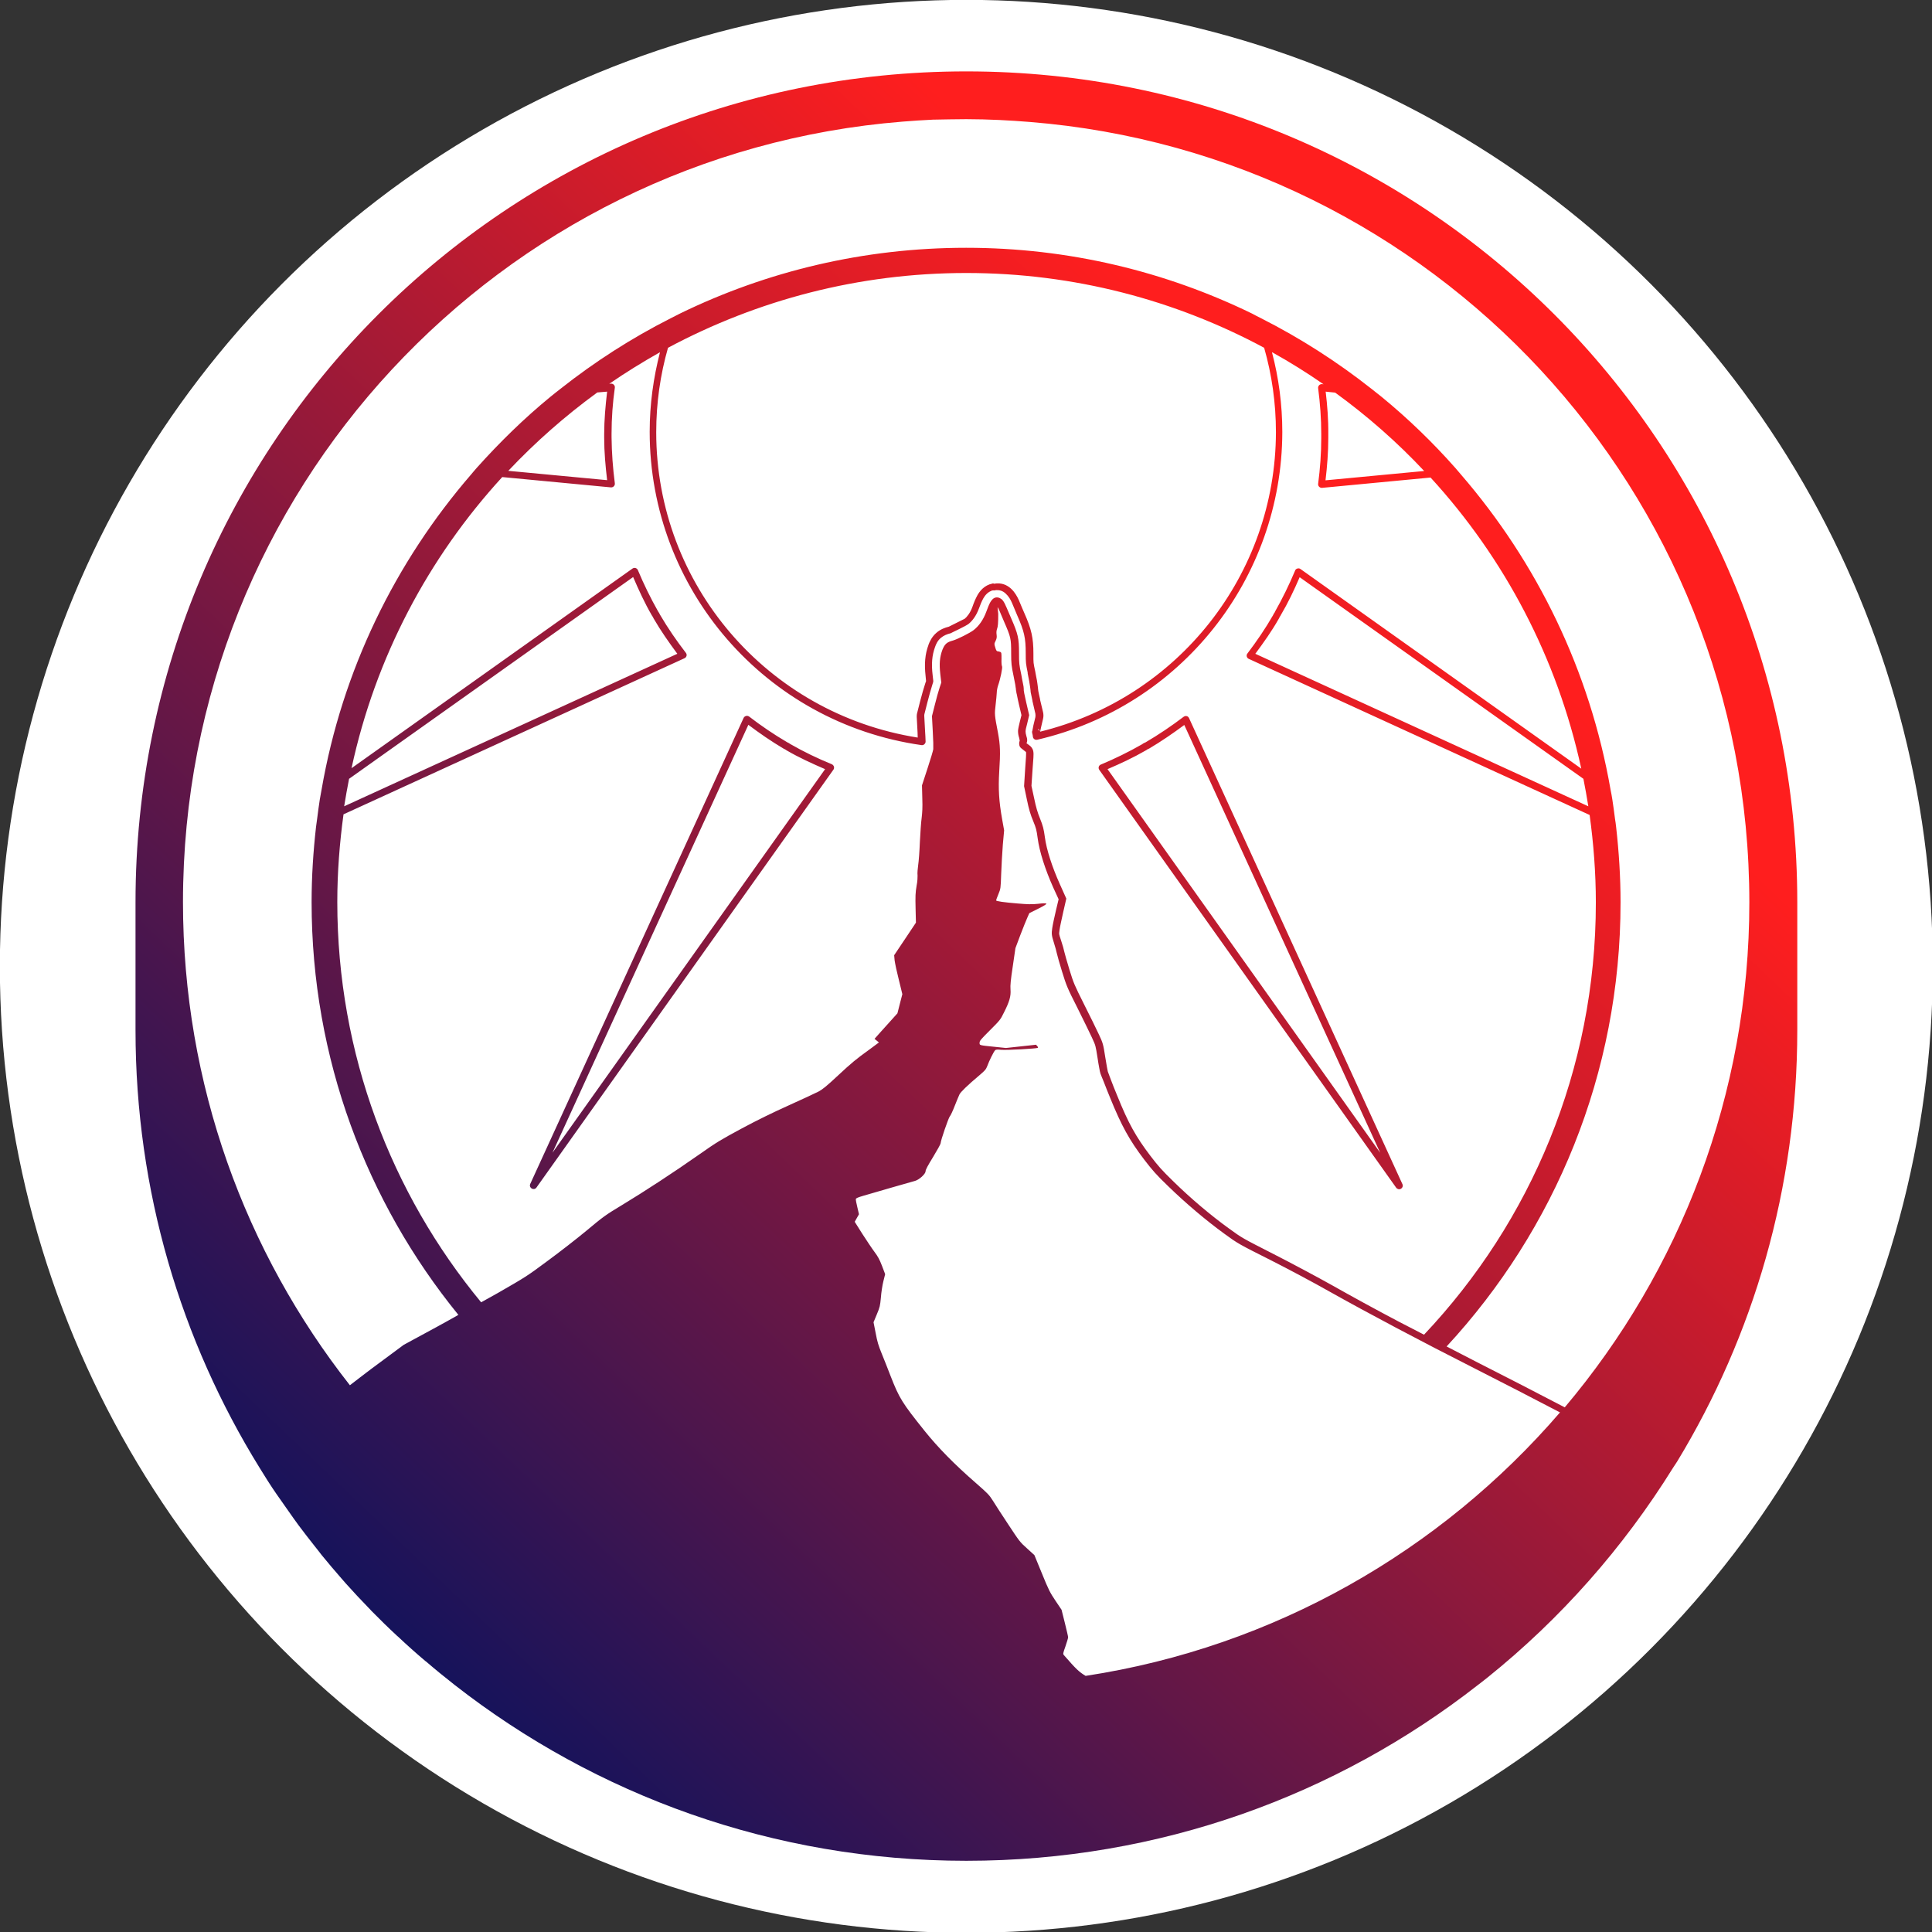
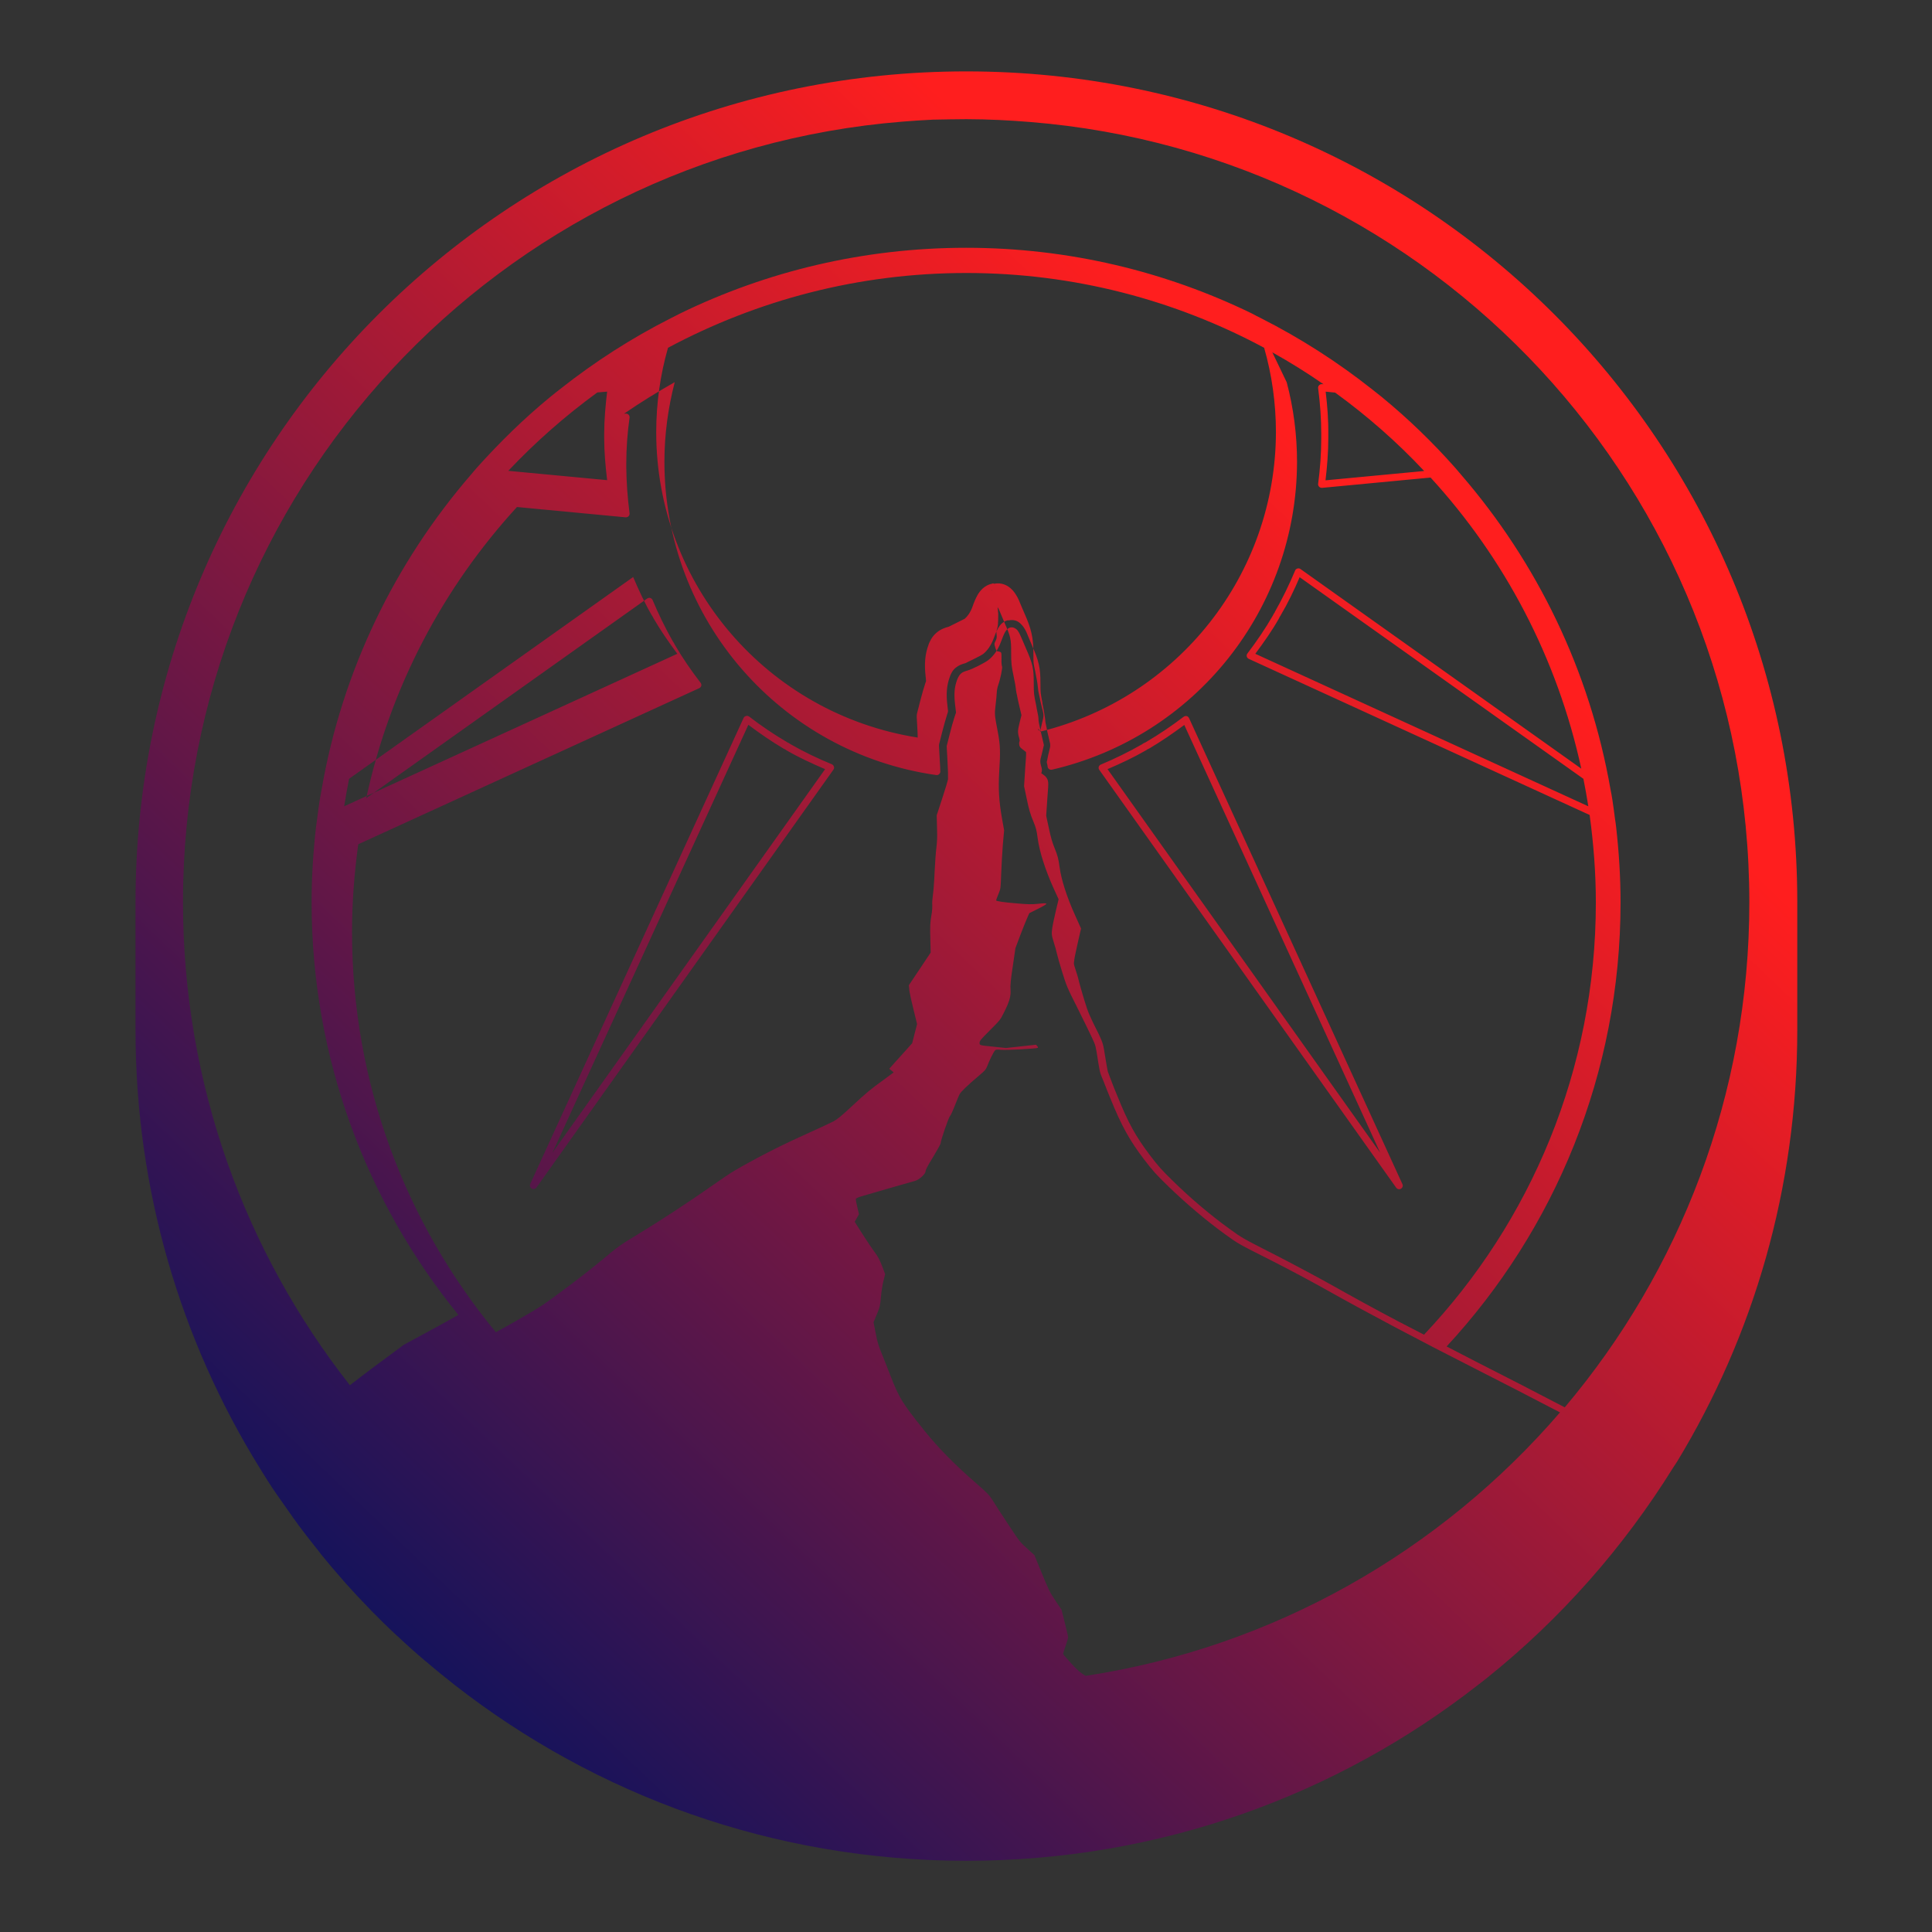
<svg xmlns="http://www.w3.org/2000/svg" xmlns:ns1="http://sodipodi.sourceforge.net/DTD/sodipodi-0.dtd" xmlns:ns2="http://www.inkscape.org/namespaces/inkscape" version="1.1" id="svg1" x="0px" y="0px" width="1000px" height="1000px" viewBox="0 0 1000 1000" style="enable-background:new 0 0 1000 1000;" xml:space="preserve">
  <rect x="0" y="0" width="1000" height="1000" fill="#333333" stroke="none" />
  <style type="text/css">
	.st0{fill:#FFFFFF;}
	.st1{fill:url(#path331_1_);}
</style>
  <g>
    <g id="g3">
      <g id="g2" transform="matrix(0.847,0,0,0.847,128.607,100)">
        <ns1:namedview bordercolor="#000000" borderopacity="0.25" id="namedview1" ns2:current-layer="layer1" ns2:cx="585.02038" ns2:cy="552.9796" ns2:deskcolor="#ffffff" ns2:document-units="mm" ns2:lockguides="true" ns2:pagecheckerboard="0" ns2:pageopacity="0.0" ns2:showpageshadow="2" ns2:window-height="2066" ns2:window-maximized="1" ns2:window-width="3840" ns2:window-x="-11" ns2:window-y="-11" ns2:zoom="0.90509668" pagecolor="#ffffff" showgrid="false" showguides="false">
          <ns2:page bleed="0" height="1000" id="page2" margin="0" width="1000" x="0" y="0" />
        </ns1:namedview>
        <g id="layer1" transform="translate(-18083.024,3419.162)" ns2:groupmode="layer" ns2:label="Layer 1">
          <g id="g4">
-             <circle id="path3" class="st0" cx="18521.7" cy="-2946.7" r="590.6" />
            <linearGradient id="path331_1_" gradientUnits="userSpaceOnUse" x1="39731.484" y1="1011.578" x2="39900.816" y2="1189.313" gradientTransform="matrix(3.704 0 0 -3.704 -129011 1188.337)">
              <stop offset="0" style="stop-color:#16135B" />
              <stop offset="1" style="stop-color:#FF1E1E" />
            </linearGradient>
-             <path id="path331" class="st1" d="M18521.7-3493.6c-281.1,0-507.7,226.6-507.7,507.7v78.2c0,98.2,27.8,189.8,75.8,267.4       c3.3,5.4,6.7,10.8,10.3,16c2.4,3.5,4.9,7,7.3,10.4c2.1,2.9,4,5.8,6.2,8.7c3.2,4.3,6.5,8.5,9.8,12.7c1.5,1.8,2.9,3.7,4.3,5.5       c3.9,4.8,8,9.6,12.1,14.3c0.9,1,1.8,2.1,2.7,3.1l0,0c4.6,5.1,9.3,10.2,14.1,15.1c0.5,0.5,1,1,1.4,1.5       c5.1,5.2,10.3,10.3,15.7,15.3c0.2,0.2,0.4,0.4,0.6,0.5c5.5,5.2,11.1,10.2,16.9,15.1c0,0,0.1,0.1,0.2,0.1       c5.8,5,11.7,9.8,17.7,14.5v0c86.1,67.2,194.5,107.4,312.6,107.4s226.5-40.1,312.6-107.4c0.6-0.4,1.1-0.9,1.7-1.3       c1.4-1.1,2.8-2.2,4.2-3.3l0,0c44.7-35.9,83-79.3,113.4-128.2l0,0c0.8-1.3,1.7-2.5,2.5-3.8l0,0c46.6-76.8,73.4-167,73.4-263.7       v-78.2C19029.4-3266.9,18802.8-3493.6,18521.7-3493.6L18521.7-3493.6z M18521.7-3464.4c6.8,0,13.5,0.2,20.2,0.5       c6.2,0.3,12.4,0.7,18.5,1.2c246.3,19.7,439.8,225.5,439.8,476.9c0,117.6-42.5,225.3-112.8,308.6c-14.1-7.4-38.2-19.8-53.8-27.7       c-6.2-3.2-12.2-6.3-18.4-9.5c66-71.3,106.3-166.6,106.3-271.4c0-15.6-1-30.9-2.7-46c-0.2-1.7-0.4-3.4-0.7-5.1v0       c-0.5-3.9-1-7.8-1.6-11.6l0,0c-0.3-2.1-0.7-4.1-1.1-6.1v0c-12.7-72.9-45-138.9-91.4-192.6v0c-1.2-1.4-2.3-2.7-3.5-4.1l0,0       c-13.8-15.6-28.8-30.1-44.9-43.3v0c-2.1-1.7-4.2-3.3-6.3-5v0c-20.9-16.5-43.5-31-67.4-43.1c-1.9-0.9-3.7-1.9-5.6-2.9       c-52.8-25.7-112.1-40.2-174.7-40.2c-62.6,0-121.9,14.4-174.7,40.1v0c-2,1-4,2-5.9,3c-23.9,12.1-46.3,26.5-67.2,43l0,0       c-2.1,1.7-4.3,3.3-6.3,5c-16.1,13.2-31,27.8-44.9,43.3v0c-1.2,1.3-2.3,2.7-3.5,4.1v0c-46.4,53.7-78.8,119.7-91.4,192.6v0       c-0.3,2-0.8,4.1-1.1,6.1l0,0c-0.6,3.8-1.1,7.7-1.6,11.6l0,0c-0.2,1.7-0.5,3.4-0.7,5.1l0,0c-1.7,15.1-2.7,30.4-2.7,46       c0,95.6,33.7,183.4,89.7,252.2c-4.8,2.7-9.4,5.3-13.3,7.4l-20.1,10.9l-20.1,14.9c-4.6,3.4-8.4,6.5-12.8,9.8       c-63.9-81.3-102-183.8-102-295.3c0-251.4,193.6-457.2,439.8-476.9l0,0c6.2-0.5,12.3-0.9,18.5-1.2       C18508.2-3464.2,18514.9-3464.4,18521.7-3464.4L18521.7-3464.4z M18521.7-3370.4c65.8,0,127.8,16.6,182,45.7       c4.7,16.4,7.2,33.7,7.2,51.6c-0.2,87-59.8,162.3-144.1,183c0.1-0.6,0.3-1.6,0.6-2.8l1.2-5.1c0,0,0,0,0,0c0.3-1.3,0.3-2.7,0-4       c0,0,0,0,0,0l-1.8-7.5v0.1c0-0.1,0-0.3,0-0.4c-0.4-2-0.9-3.8-1.1-5.1c0-0.2-0.2-1.3-0.3-2.6c-0.2-1.3-0.3-2.7-0.5-3.6       c0,0,0,0,0-0.1c-0.3-1.3-0.6-3.2-1-5.2v0c0,0,0-0.1,0-0.1c-1.3-6.1-1.2-5.2-1.2-11.4c0-9.5-1.2-14.9-5.6-24.8       c-0.7-1.7-2-4.5-2.6-6.1c-0.9-2.3-2-4.6-3.8-6.9c-2.1-2.6-5-4.7-8.8-5c-1-0.1-2.2,0-3.3,0.2c-0.1-0.1-0.3-0.1-0.4-0.2h-0.1       c-0.2,0-0.3,0-0.5,0.1c-4.9,1-7.7,4.6-9.1,7.1c-1.2,2.2-2.1,4.3-3.1,7.2c-1.3,3.6-3.3,6.1-4.8,7.3c0.2-0.2,0,0-0.3,0.1       c-0.3,0.2-0.7,0.4-1.2,0.6c-1,0.5-2.2,1.1-3.4,1.7c-1.2,0.6-2.5,1.2-3.4,1.7c-0.5,0.2-0.9,0.4-1.2,0.6       c-0.3,0.1-0.8,0.3-0.3,0.1c-1.9,0.5-4.8,1.4-7.4,3.7c-2.8,2.4-4.1,5.4-4.8,7.2c0,0,0,0.1,0,0.1c-2.2,5.9-2.6,11.9-1.8,19       l0.3,3.2l-0.4,1.1c-0.9,2.7-2.2,7.2-3.2,11.1l-1.8,7.1v0c-0.3,1-0.3,1.9-0.3,2.5c0,0,0,0.1,0,0.1l0.5,9.4c0,0,0,0,0,0       c0,1,0.1,2.1,0.1,3.2c-91.8-14.5-159.8-93.4-159.8-186.6c0-17.9,2.5-35.2,7.2-51.6       C18393.9-3353.8,18455.8-3370.4,18521.7-3370.4L18521.7-3370.4z M18708.7-3321.9c10.8,6,21.2,12.5,31.3,19.5l-0.9-0.1       c-1.4-0.1-2.6,1.1-2.4,2.5c1.2,9.2,1.9,18.6,1.9,28.1v0.1c0,0.1,0,0.6,0,1.1v0.3c0,0.2,0,0.5,0,0.8c0,9.5-0.7,18.8-1.9,28       c-0.2,1.4,1,2.6,2.4,2.5l66.3-6.3c45.1,49.2,77.4,110.2,92.1,177.9l-171.6-122c-0.5-0.4-1.2-0.5-1.9-0.3       c-0.6,0.2-1.2,0.6-1.4,1.3c-3.6,8.6-7.7,17-12.4,25.3l0,0.1c0,0.1-0.3,0.5-0.6,0.9c0,0.1-0.1,0.2-0.1,0.2       c-0.1,0.2-0.2,0.5-0.4,0.8c-4.7,8.2-10,15.9-15.6,23.3c-0.9,1.1-0.5,2.7,0.8,3.3l208.3,95.4c2.4,17.5,3.8,35.4,3.8,53.5       c0,102.3-39.9,195.2-105,264.1c-5-2.6-10.3-5.3-15.1-7.8c-15.2-8-29.2-15.7-40.9-22.3c-8.9-5-25-13.6-35.8-19.1       c-19.4-9.9-19.3-9.8-27.4-15.7c-11.1-8-23.5-18.5-33.8-28.6c-7.4-7.2-9.4-9.5-14.3-15.9c-8.8-11.6-13.4-19.8-20.2-36.7       c-1.5-3.6-2.9-7.1-3.9-9.8c-1-2.7-1.8-4.8-1.8-4.8c0,0.1-0.3-1.4-0.6-3c-0.3-1.7-0.6-3.8-1-5.9c-1.2-7.8-1.4-8.6-3.9-13.9       c-1.4-3-5.4-11.2-9-18.3c-6.1-12.2-6.4-12.9-9-21.3c-1.5-4.8-2.9-10-3.1-10.8c-0.3-1.5-1.1-4.4-2-7c-1.4-4.4-1.3-3.5-0.9-6.7       c0.2-1.6,1.3-6.5,2.2-10.6l1.9-8.3l-3.9-8.7c-4.8-10.7-8.2-21.2-9.2-28.8c-0.7-5.2-1.2-7-3-11.5c-1.5-3.7-2.4-6.7-3.6-12.5       l-1.6-7.4l0.7-10.5c0.4-6.1,0.8-8.5,0.4-10.7c-0.2-1.1-0.9-2.2-1.6-2.9c-0.7-0.7-1.3-1-2.2-1.7c-0.4-0.3-0.3-0.1-0.3-0.2       c0.2-0.6,0.4-1.2,0.4-1.9c0-0.8-0.2-1.6-0.5-2.5c-0.4-1.5-0.5-2-0.5-2.9c0-0.9,0.3-2.2,1-4.8l1.2-5.1l-1.8-7.8       c-0.4-2-0.9-3.9-1.2-5.5c-0.1-0.8-0.2-1.4-0.3-1.9c0-0.5,0-0.9,0-0.8c0-1-0.2-1.9-0.5-3.4c-0.3-1.5-0.7-3.4-1-5.3       c-1.3-6.1-1.4-6.9-1.4-13.2c0-9.1-0.6-11.7-4.8-21.3c-0.8-1.8-2-4.6-2.7-6.3c-0.9-2.1-1.6-3.6-2.5-4.7c-1-1.2-2.7-2-4.2-1.7       l0,0c-1.5,0.3-2.5,1.5-3.3,2.8c-0.8,1.4-1.5,3.2-2.5,5.9c-1.8,4.9-4.5,8.7-7.7,11.2c-2.3,1.8-9.9,5.6-12.7,6.4       c-1.7,0.5-3,0.9-4.1,1.9c-1.1,1-1.7,2.3-2.3,3.7c-1.7,4.6-2,8.6-1.3,15l0.6,5.1l-1,3c-0.7,2.1-2,6.7-2.9,10.4l-1.8,7.1l0.5,9.4       c0.1,2.5,0.2,4.9,0.3,6.9v3.9c0,0.1-0.4,1.9-1.1,4.1c-0.7,2.2-1.5,4.9-2.4,7.6l-3.4,10.4l0.2,8c0.2,5.6,0,8.5-0.4,11.9       c-0.4,2.8-0.8,9.4-1.1,14.9c-0.2,5.4-0.7,11.9-1,13.7c-0.3,2.4-0.6,4.9-0.4,6.7c0,0.8,0,3.4-0.6,6.2c-0.7,4.2-0.8,6.2-0.6,14.2       l0.2,8.3l-6.2,9.3l-7.1,10.6l0.3,3.3c0.1,1,0.5,2.5,0.9,4.7c0.5,2.1,1.1,4.7,1.7,7.2l2.1,8.6l-1.5,5.8l-1.5,5.9l-4.4,4.9       c-2.6,2.9-5.5,6.1-6.4,7.1l-3.2,3.6l2.7,2.2c-1.2,0.9-2.9,2.2-6.2,4.6c-7.4,5.3-10.8,8.1-18.5,15.3c-7.6,7.1-9.8,8.8-12.2,10.1       c-1.5,0.8-9.9,4.7-18.1,8.4c-10.2,4.6-19.4,9.1-28.9,14.2c-12.6,6.8-15.2,8.3-25.7,15.7c-16.1,11.3-33.6,22.7-46.8,30.7       c-10.8,6.5-12,7.4-22.3,16c-5.9,4.9-16.7,13.3-23.8,18.5c-12.5,9.3-13.5,9.9-30.2,19.5c-2.7,1.5-6.9,3.8-10.4,5.8       c-54.9-66.5-87.9-151.7-87.9-244.6c0-18.2,1.4-36,3.8-53.6l208.4-95.4c1.3-0.6,1.7-2.2,0.8-3.3c-5.7-7.4-11-15.1-15.8-23.3       c0-0.1-0.2-0.5-0.5-1c-0.3-0.5-0.5-0.8-0.6-0.9c-4.7-8.3-8.8-16.7-12.4-25.3c-0.2-0.6-0.8-1.1-1.4-1.3l0,0       c-0.6-0.2-1.3-0.1-1.9,0.3l-171.7,122c14.6-67.7,47-128.7,92.1-177.9l66.4,6.3c1.4,0.1,2.6-1.1,2.4-2.5       c-1.2-9.2-1.9-18.6-2-28.1c0-0.1,0-0.5,0-1.1c0-0.6,0-1,0-1.1c0-9.5,0.7-18.9,2-28.1c0.2-1.4-1-2.6-2.4-2.5l0,0l-1,0.1       c10-6.9,20.4-13.3,31-19.3c-4,15.5-6.3,31.8-6.3,48.6c0,96.3,70.8,177.9,166.1,191.5c1.2,0.2,2.3-0.7,2.5-1.9       c0-0.1,0-0.3,0-0.4c-0.1-1.9-0.1-4-0.3-6.1l-0.5-9.3c0-0.6,0-1.1,0.1-1.3c0,0,0,0,0,0l1.8-7.1c1-3.8,2.2-8.3,3-10.7l0.5-1.6       c0.1-0.3,0.1-0.6,0.1-0.9l-0.4-3.6c0,0,0,0,0,0c-0.8-6.7-0.4-11.9,1.5-17.1c0,0,0,0,0,0c0.6-1.7,1.5-3.8,3.5-5.5       c1.9-1.6,3.9-2.3,5.8-2.8c0.6-0.2,0.6-0.2,0.9-0.4c0.3-0.2,0.8-0.4,1.2-0.6c1-0.5,2.2-1.1,3.5-1.7c1.2-0.6,2.5-1.3,3.5-1.8       c0.5-0.3,0.9-0.5,1.2-0.7c0.3-0.2,0.3-0.2,0.8-0.5c2.4-1.9,4.7-5,6.3-9.2c1-2.8,1.8-4.7,2.8-6.5c1.1-1.9,2.9-4.2,6-4.9       c0.1,0,0.3,0.1,0.4,0.1c1-0.2,1.9-0.3,2.7-0.2c2.4,0.2,4.1,1.4,5.8,3.4c1.5,1.8,2.3,3.6,3.2,5.8c0.7,1.6,1.9,4.5,2.6,6.2       c4.3,9.7,5.2,13.9,5.2,23.1c0,6,0.1,6.4,1.2,11.9v0.1c0,0.1,0,0.3,0,0.4c0.4,1.8,0.7,3.6,1,5.1c0,0,0,0.1,0,0.1       c0.1,0.4,0.3,1.9,0.5,3.2c0.2,1.3,0.3,2.4,0.3,2.7c0,0.1,0,0.1,0,0.2c0.3,1.4,0.7,3.3,1.1,5.3c0,0.1,0,0.1,0,0.2l1.8,7.8       c0.1,0.7,0.1,1.4,0,2.1l-1.2,5c-0.3,1.4-0.5,2.5-0.6,3.1c0,0.2,0,0.3,0,0.3c0,0.1-0.1,0.2,0.1-0.2c0,0,0-0.1,0.1-0.2       c0-0.1,0.2-0.4,0.2-0.4c0,0,0.3-0.3,0.3-0.3l0.6-0.3c0,0,0.2,0,0.4-0.1c-1,0.1-1.7,0.9-1.9,1.8v0.3v0.2v0.1v0.1       c0,0.2,0,0.4,0.1,0.5c0,0.1,0.1,0.3,0.1,0.4c0.1,0.3,0.2,1,0.3,1.8c0.2,1.2,1.4,2,2.6,1.7c0,0,0.1,0,0.1,0       c87.5-20.3,149.5-98.2,149.7-188c0-16.8-2.2-33.2-6.3-48.7L18708.7-3321.9z M18741.3-3297.9l5.8,0.6       c19.6,14.2,37.9,30.3,54.4,47.9l-60.3,5.7c1-8.5,1.7-17.1,1.7-25.9c0-0.3,0-0.7,0-1.1c0-0.1,0-0.6,0-1.1v-0.1       C18743-3280.8,18742.3-3289.4,18741.3-3297.9L18741.3-3297.9z M18302.2-3297.9c-1,8.5-1.8,17.2-1.8,26c0,0.6,0,1,0,1.1       c0,0.1,0,0.5,0,1.1c0,8.8,0.8,17.4,1.8,25.9l-60.4-5.7c16.6-17.6,34.8-33.6,54.4-47.9L18302.2-3297.9z M18318.1-3184.6       c3.4,7.9,7,15.8,11.4,23.4c0.3,0.5,0.5,0.8,0.6,0.9c0,0.1,0.2,0.5,0.5,1c4.4,7.6,9.4,14.7,14.5,21.6l-203.6,93.2       c0.9-5.6,1.9-11.2,3-16.8L18318.1-3184.6z M18725.4-3184.5l173.4,123.2c1.1,5.6,2.1,11.1,3,16.8l-203.5-93.2       c5.1-6.9,10.1-13.9,14.4-21.5c0.1-0.2,0.3-0.6,0.5-1c0-0.1,0.3-0.5,0.6-0.9l0-0.1C18718.3-3168.8,18722-3176.6,18725.4-3184.5       L18725.4-3184.5z M18536.8-3176.8c0.4,0.3,0.9,0.5,1.5,0.4l-0.2,0h-0.8L18536.8-3176.8z M18540.8-3166.2c0.3,0.5,0.7,1,1.2,2.3       c0.7,1.7,1.9,4.6,2.7,6.4c4.2,9.6,4.4,10.5,4.4,19.4c0,6.4,0.2,7.9,1.5,14.1c0.4,1.8,0.7,3.7,1,5.1c0.2,1.5,0.4,2.8,0.4,2.6       c0,0.6,0,0.9,0.2,1.5c0,0.6,0.2,1.3,0.4,2.1c0.3,1.6,0.7,3.6,1.2,5.7l1.6,6.8l-1,4c-0.6,2.6-1,4.1-1.1,5.6       c0,1.5,0.2,2.8,0.7,4.3c0.2,0.8,0.3,1.3,0.3,1.5c0,0.2,0,0.2,0,0.4c-0.1,0.3-0.3,0.6-0.3,1.1c0,0.5,0,1.3,0.2,1.9       c0.5,1.2,1.2,1.5,1.9,2.1c1,0.8,1.7,1.3,1.9,1.5c0.2,0.2,0.1,0,0.2,0.3c0.1,0.7,0,3.5-0.5,9.6l-0.7,11.1l1.7,8.1       c1.2,5.9,2.2,9.3,3.9,13.3c1.8,4.4,2,5.3,2.7,10.4c1.1,8.3,4.6,19.1,9.5,30.1l3.3,7.2l-1.6,6.7c-1,4.2-2,8.9-2.3,11       c-0.5,3.3-0.4,4.4,1,8.8c0.8,2.4,1.6,5.5,1.8,6.5c0.4,1.7,1.7,6.4,3.2,11.2c2.6,8.4,3.1,9.8,9.3,22c3.5,7.1,7.6,15.3,8.9,18.2       c1.2,2.6,1.8,3.9,2.2,5.4c0.4,1.5,0.7,3.4,1.3,7.2c0.3,2.2,0.7,4.3,1,6c0.3,1.7,0.5,2.7,0.8,3.6c0.3,0.8,0.9,2.4,2,5       c1,2.7,2.4,6.1,3.9,9.8c6.9,17,11.8,25.9,20.8,37.7c5,6.5,7.3,9.2,14.8,16.4c10.5,10.2,23,20.8,34.3,29       c8.1,5.9,8.6,6.2,28.1,16c10.7,5.4,26.8,14,35.6,19c23.5,13.2,56.3,30.6,88.7,47c15.2,7.7,38.5,19.7,52.6,27.1       c-72.8,84.5-174.5,143.4-289.9,161c-4-2.4-5.8-4.1-13.2-12.6c-0.7-0.8-0.7-1,0.9-5.5c0.9-2.6,1.6-5,1.6-5.5       c0-0.5-0.9-4.4-2-8.8l-2-8l-3.7-5.5c-3.4-5.1-4.1-6.4-8.3-16.7l-4.6-11.2l-4.5-4.1c-4.4-3.9-4.7-4.4-11.5-14.7       c-3.8-5.8-8.1-12.3-9.4-14.5c-2.2-3.5-3.1-4.4-10.4-10.8c-13-11.3-23.1-21.6-31.2-31.7c-13.8-17.2-15.6-20.1-20.9-33.7       c-1.7-4.5-4.2-10.7-5.5-13.9c-1.9-4.7-2.6-6.9-3.6-12.3l-1.3-6.6l2-4.8c1.9-4.5,2-5.2,2.5-10.3c0.2-3,0.9-7.5,1.5-9.9l1.1-4.4       l-1.9-5c-1.5-3.9-2.5-5.8-4.7-8.7c-1.5-2-4.8-7-7.4-11l-4.6-7.3l1.3-2.3l1.3-2.3l-1-4.3c-0.6-2.4-1-4.6-0.9-5       c0-0.5,1.5-1.1,4.6-2c5.1-1.5,28.9-8.4,31.6-9.1c2.5-0.7,6.4-4.2,6.4-5.9c0-0.9,1.4-3.5,4.6-8.7c2.5-4.1,4.6-7.9,4.6-8.4       c0-1.6,4.8-15.5,5.6-16.4c0.5-0.5,1.8-3.3,3-6.4c1.2-3,2.5-6.2,2.9-7c0.7-1.5,4.8-5.5,12.4-11.9c3.4-2.9,3.8-3.4,4.7-5.7       c1-2.8,3.7-8.3,4.6-9.3c0.2-0.3,0.5-0.4,1.1-0.5c0.6-0.1,1.4,0,2.7,0.1c3.4,0.3,21.8-0.7,22.4-1.2c0.2-0.2,0-0.7-0.4-1.1       l-0.7-0.8l-9.2,1l-9.2,1l-6.7-0.7c-9.8-1-9.4-0.9-9.4-2.5c0-1.2,0.7-2,6.3-7.6c6.1-6.1,6.4-6.4,8.6-10.9c3.4-6.7,4.3-10,4-14       c-0.2-2.6,0.1-5.7,1.4-14.3l1.6-11l3-8c1.7-4.4,3.6-9.2,4.3-10.7l1.2-2.7l5.4-2.7c3.6-1.8,5.2-2.8,5-3.1       c-0.3-0.3-2-0.3-5.2,0.1c-3.8,0.4-6.3,0.3-12.2-0.2c-8.6-0.7-13.3-1.4-13.3-1.9c0-0.2,0.6-1.9,1.4-3.8       c1.4-3.4,1.4-3.5,1.7-12.3c0.2-4.9,0.6-12.9,1-17.8l0.8-8.9l-1.2-6.7c-2-11.2-2.4-18.6-1.8-29.1c0.8-12.2,0.6-16.3-0.7-23.5       c-2.2-11.5-2.2-11.5-1.5-17.4c0.3-2.9,0.7-6.3,0.7-7.4c0-1.2,0.4-3.2,0.8-4.4c1.4-3.9,2.9-11.2,2.4-11.8       c-0.2-0.3-0.4-2.1-0.3-4.4c0-3.5,0-3.9-0.7-4.3c-0.5-0.2-1.2-0.4-1.6-0.4c-0.6,0-1-0.5-1.5-2.3c-0.7-2.2-0.7-2.3,0.2-4.1       c0.7-1.5,0.8-2.2,0.6-3.8c-0.2-1.4-0.1-2.4,0.3-3.6c0.5-1.2,0.7-3.4,0.7-9.1L18540.8-3166.2z M18387.1-3099.7       c-0.7,0.2-1.2,0.6-1.5,1.2l-130.4,284.8c-1,2.4,2.2,4.3,3.8,2.2l181.5-255.4c0.8-1.1,0.3-2.7-1-3.3       c-8.6-3.5-17.1-7.6-25.3-12.3c-0.1-0.1-0.4-0.3-0.9-0.6c-0.5-0.3-0.9-0.4-1-0.5c-8.2-4.8-16-10.1-23.4-15.8       C18388.4-3099.7,18387.7-3099.9,18387.1-3099.7L18387.1-3099.7z M18656.4-3099.6L18656.4-3099.6c-0.6-0.2-1.3,0-1.9,0.4       c-7.4,5.6-15.2,10.9-23.4,15.7l-0.1,0c-0.1,0.1-0.5,0.2-1,0.5c-0.1,0-0.1,0.1-0.2,0.1c-0.2,0.2-0.4,0.3-0.7,0.5       c-8.2,4.7-16.6,8.8-25.2,12.4c-1.3,0.5-1.8,2.1-0.9,3.3l181.4,255.3c0.7,0.9,1.9,1.2,2.9,0.6l0,0c1-0.6,1.4-1.8,0.9-2.8       l-130.4-284.8C18657.5-3099,18657-3099.5,18656.4-3099.6L18656.4-3099.6z M18388.5-3094.3c6.9,5.2,14,10.1,21.6,14.6       c0.5,0.3,0.9,0.4,1,0.5c0.1,0.1,0.4,0.3,0.9,0.6c7.6,4.4,15.5,8,23.4,11.4l-166.6,234.4L18388.5-3094.3z M18654.9-3094.2       L18654.9-3094.2l119.7,261.4l-166.6-234.4c7.9-3.4,15.7-7,23.3-11.4c0.2-0.1,0.6-0.3,0.9-0.6c0.1-0.1,0.5-0.2,1-0.5l0.1,0       C18640.9-3084.2,18648-3089.1,18654.9-3094.2L18654.9-3094.2z M18565.7-3091.7c0.1,0.1,0.4,0.3,0.4,0.3l0.3,0.4       c0,0,0.2,0.3,0.2,0.4c0,0.2,0,0.3,0.1,0.4v0.1c-0.2-0.6-0.7-1.1-1.3-1.3C18565.5-3091.5,18565.6-3091.6,18565.7-3091.7       L18565.7-3091.7z" />
+             <path id="path331" class="st1" d="M18521.7-3493.6c-281.1,0-507.7,226.6-507.7,507.7v78.2c0,98.2,27.8,189.8,75.8,267.4       c3.3,5.4,6.7,10.8,10.3,16c2.4,3.5,4.9,7,7.3,10.4c2.1,2.9,4,5.8,6.2,8.7c3.2,4.3,6.5,8.5,9.8,12.7c1.5,1.8,2.9,3.7,4.3,5.5       c3.9,4.8,8,9.6,12.1,14.3c0.9,1,1.8,2.1,2.7,3.1l0,0c4.6,5.1,9.3,10.2,14.1,15.1c0.5,0.5,1,1,1.4,1.5       c5.1,5.2,10.3,10.3,15.7,15.3c0.2,0.2,0.4,0.4,0.6,0.5c5.5,5.2,11.1,10.2,16.9,15.1c0,0,0.1,0.1,0.2,0.1       c5.8,5,11.7,9.8,17.7,14.5v0c86.1,67.2,194.5,107.4,312.6,107.4s226.5-40.1,312.6-107.4c0.6-0.4,1.1-0.9,1.7-1.3       c1.4-1.1,2.8-2.2,4.2-3.3l0,0c44.7-35.9,83-79.3,113.4-128.2l0,0c0.8-1.3,1.7-2.5,2.5-3.8l0,0c46.6-76.8,73.4-167,73.4-263.7       v-78.2C19029.4-3266.9,18802.8-3493.6,18521.7-3493.6L18521.7-3493.6z M18521.7-3464.4c6.8,0,13.5,0.2,20.2,0.5       c6.2,0.3,12.4,0.7,18.5,1.2c246.3,19.7,439.8,225.5,439.8,476.9c0,117.6-42.5,225.3-112.8,308.6c-14.1-7.4-38.2-19.8-53.8-27.7       c-6.2-3.2-12.2-6.3-18.4-9.5c66-71.3,106.3-166.6,106.3-271.4c0-15.6-1-30.9-2.7-46c-0.2-1.7-0.4-3.4-0.7-5.1v0       c-0.5-3.9-1-7.8-1.6-11.6l0,0c-0.3-2.1-0.7-4.1-1.1-6.1v0c-12.7-72.9-45-138.9-91.4-192.6v0c-1.2-1.4-2.3-2.7-3.5-4.1l0,0       c-13.8-15.6-28.8-30.1-44.9-43.3v0c-2.1-1.7-4.2-3.3-6.3-5v0c-20.9-16.5-43.5-31-67.4-43.1c-1.9-0.9-3.7-1.9-5.6-2.9       c-52.8-25.7-112.1-40.2-174.7-40.2c-62.6,0-121.9,14.4-174.7,40.1v0c-2,1-4,2-5.9,3c-23.9,12.1-46.3,26.5-67.2,43l0,0       c-2.1,1.7-4.3,3.3-6.3,5c-16.1,13.2-31,27.8-44.9,43.3v0c-1.2,1.3-2.3,2.7-3.5,4.1v0c-46.4,53.7-78.8,119.7-91.4,192.6v0       c-0.3,2-0.8,4.1-1.1,6.1l0,0c-0.6,3.8-1.1,7.7-1.6,11.6l0,0c-0.2,1.7-0.5,3.4-0.7,5.1l0,0c-1.7,15.1-2.7,30.4-2.7,46       c0,95.6,33.7,183.4,89.7,252.2c-4.8,2.7-9.4,5.3-13.3,7.4l-20.1,10.9l-20.1,14.9c-4.6,3.4-8.4,6.5-12.8,9.8       c-63.9-81.3-102-183.8-102-295.3c0-251.4,193.6-457.2,439.8-476.9l0,0c6.2-0.5,12.3-0.9,18.5-1.2       C18508.2-3464.2,18514.9-3464.4,18521.7-3464.4L18521.7-3464.4z M18521.7-3370.4c65.8,0,127.8,16.6,182,45.7       c4.7,16.4,7.2,33.7,7.2,51.6c-0.2,87-59.8,162.3-144.1,183c0.1-0.6,0.3-1.6,0.6-2.8l1.2-5.1c0,0,0,0,0,0c0.3-1.3,0.3-2.7,0-4       c0,0,0,0,0,0l-1.8-7.5v0.1c0-0.1,0-0.3,0-0.4c-0.4-2-0.9-3.8-1.1-5.1c0-0.2-0.2-1.3-0.3-2.6c-0.2-1.3-0.3-2.7-0.5-3.6       c0,0,0,0,0-0.1c-0.3-1.3-0.6-3.2-1-5.2v0c0,0,0-0.1,0-0.1c-1.3-6.1-1.2-5.2-1.2-11.4c0-9.5-1.2-14.9-5.6-24.8       c-0.7-1.7-2-4.5-2.6-6.1c-0.9-2.3-2-4.6-3.8-6.9c-2.1-2.6-5-4.7-8.8-5c-1-0.1-2.2,0-3.3,0.2c-0.1-0.1-0.3-0.1-0.4-0.2h-0.1       c-0.2,0-0.3,0-0.5,0.1c-4.9,1-7.7,4.6-9.1,7.1c-1.2,2.2-2.1,4.3-3.1,7.2c-1.3,3.6-3.3,6.1-4.8,7.3c0.2-0.2,0,0-0.3,0.1       c-0.3,0.2-0.7,0.4-1.2,0.6c-1,0.5-2.2,1.1-3.4,1.7c-1.2,0.6-2.5,1.2-3.4,1.7c-0.5,0.2-0.9,0.4-1.2,0.6       c-0.3,0.1-0.8,0.3-0.3,0.1c-1.9,0.5-4.8,1.4-7.4,3.7c-2.8,2.4-4.1,5.4-4.8,7.2c0,0,0,0.1,0,0.1c-2.2,5.9-2.6,11.9-1.8,19       l0.3,3.2l-0.4,1.1c-0.9,2.7-2.2,7.2-3.2,11.1l-1.8,7.1v0c-0.3,1-0.3,1.9-0.3,2.5c0,0,0,0.1,0,0.1l0.5,9.4c0,0,0,0,0,0       c0,1,0.1,2.1,0.1,3.2c-91.8-14.5-159.8-93.4-159.8-186.6c0-17.9,2.5-35.2,7.2-51.6       C18393.9-3353.8,18455.8-3370.4,18521.7-3370.4L18521.7-3370.4z M18708.7-3321.9c10.8,6,21.2,12.5,31.3,19.5l-0.9-0.1       c-1.4-0.1-2.6,1.1-2.4,2.5c1.2,9.2,1.9,18.6,1.9,28.1v0.1c0,0.1,0,0.6,0,1.1v0.3c0,0.2,0,0.5,0,0.8c0,9.5-0.7,18.8-1.9,28       c-0.2,1.4,1,2.6,2.4,2.5l66.3-6.3c45.1,49.2,77.4,110.2,92.1,177.9l-171.6-122c-0.5-0.4-1.2-0.5-1.9-0.3       c-0.6,0.2-1.2,0.6-1.4,1.3c-3.6,8.6-7.7,17-12.4,25.3l0,0.1c0,0.1-0.3,0.5-0.6,0.9c0,0.1-0.1,0.2-0.1,0.2       c-0.1,0.2-0.2,0.5-0.4,0.8c-4.7,8.2-10,15.9-15.6,23.3c-0.9,1.1-0.5,2.7,0.8,3.3l208.3,95.4c2.4,17.5,3.8,35.4,3.8,53.5       c0,102.3-39.9,195.2-105,264.1c-5-2.6-10.3-5.3-15.1-7.8c-15.2-8-29.2-15.7-40.9-22.3c-8.9-5-25-13.6-35.8-19.1       c-19.4-9.9-19.3-9.8-27.4-15.7c-11.1-8-23.5-18.5-33.8-28.6c-7.4-7.2-9.4-9.5-14.3-15.9c-8.8-11.6-13.4-19.8-20.2-36.7       c-1.5-3.6-2.9-7.1-3.9-9.8c-1-2.7-1.8-4.8-1.8-4.8c0,0.1-0.3-1.4-0.6-3c-0.3-1.7-0.6-3.8-1-5.9c-1.2-7.8-1.4-8.6-3.9-13.9       c-6.1-12.2-6.4-12.9-9-21.3c-1.5-4.8-2.9-10-3.1-10.8c-0.3-1.5-1.1-4.4-2-7c-1.4-4.4-1.3-3.5-0.9-6.7       c0.2-1.6,1.3-6.5,2.2-10.6l1.9-8.3l-3.9-8.7c-4.8-10.7-8.2-21.2-9.2-28.8c-0.7-5.2-1.2-7-3-11.5c-1.5-3.7-2.4-6.7-3.6-12.5       l-1.6-7.4l0.7-10.5c0.4-6.1,0.8-8.5,0.4-10.7c-0.2-1.1-0.9-2.2-1.6-2.9c-0.7-0.7-1.3-1-2.2-1.7c-0.4-0.3-0.3-0.1-0.3-0.2       c0.2-0.6,0.4-1.2,0.4-1.9c0-0.8-0.2-1.6-0.5-2.5c-0.4-1.5-0.5-2-0.5-2.9c0-0.9,0.3-2.2,1-4.8l1.2-5.1l-1.8-7.8       c-0.4-2-0.9-3.9-1.2-5.5c-0.1-0.8-0.2-1.4-0.3-1.9c0-0.5,0-0.9,0-0.8c0-1-0.2-1.9-0.5-3.4c-0.3-1.5-0.7-3.4-1-5.3       c-1.3-6.1-1.4-6.9-1.4-13.2c0-9.1-0.6-11.7-4.8-21.3c-0.8-1.8-2-4.6-2.7-6.3c-0.9-2.1-1.6-3.6-2.5-4.7c-1-1.2-2.7-2-4.2-1.7       l0,0c-1.5,0.3-2.5,1.5-3.3,2.8c-0.8,1.4-1.5,3.2-2.5,5.9c-1.8,4.9-4.5,8.7-7.7,11.2c-2.3,1.8-9.9,5.6-12.7,6.4       c-1.7,0.5-3,0.9-4.1,1.9c-1.1,1-1.7,2.3-2.3,3.7c-1.7,4.6-2,8.6-1.3,15l0.6,5.1l-1,3c-0.7,2.1-2,6.7-2.9,10.4l-1.8,7.1l0.5,9.4       c0.1,2.5,0.2,4.9,0.3,6.9v3.9c0,0.1-0.4,1.9-1.1,4.1c-0.7,2.2-1.5,4.9-2.4,7.6l-3.4,10.4l0.2,8c0.2,5.6,0,8.5-0.4,11.9       c-0.4,2.8-0.8,9.4-1.1,14.9c-0.2,5.4-0.7,11.9-1,13.7c-0.3,2.4-0.6,4.9-0.4,6.7c0,0.8,0,3.4-0.6,6.2c-0.7,4.2-0.8,6.2-0.6,14.2       l0.2,8.3l-6.2,9.3l-7.1,10.6l0.3,3.3c0.1,1,0.5,2.5,0.9,4.7c0.5,2.1,1.1,4.7,1.7,7.2l2.1,8.6l-1.5,5.8l-1.5,5.9l-4.4,4.9       c-2.6,2.9-5.5,6.1-6.4,7.1l-3.2,3.6l2.7,2.2c-1.2,0.9-2.9,2.2-6.2,4.6c-7.4,5.3-10.8,8.1-18.5,15.3c-7.6,7.1-9.8,8.8-12.2,10.1       c-1.5,0.8-9.9,4.7-18.1,8.4c-10.2,4.6-19.4,9.1-28.9,14.2c-12.6,6.8-15.2,8.3-25.7,15.7c-16.1,11.3-33.6,22.7-46.8,30.7       c-10.8,6.5-12,7.4-22.3,16c-5.9,4.9-16.7,13.3-23.8,18.5c-12.5,9.3-13.5,9.9-30.2,19.5c-2.7,1.5-6.9,3.8-10.4,5.8       c-54.9-66.5-87.9-151.7-87.9-244.6c0-18.2,1.4-36,3.8-53.6l208.4-95.4c1.3-0.6,1.7-2.2,0.8-3.3c-5.7-7.4-11-15.1-15.8-23.3       c0-0.1-0.2-0.5-0.5-1c-0.3-0.5-0.5-0.8-0.6-0.9c-4.7-8.3-8.8-16.7-12.4-25.3c-0.2-0.6-0.8-1.1-1.4-1.3l0,0       c-0.6-0.2-1.3-0.1-1.9,0.3l-171.7,122c14.6-67.7,47-128.7,92.1-177.9l66.4,6.3c1.4,0.1,2.6-1.1,2.4-2.5       c-1.2-9.2-1.9-18.6-2-28.1c0-0.1,0-0.5,0-1.1c0-0.6,0-1,0-1.1c0-9.5,0.7-18.9,2-28.1c0.2-1.4-1-2.6-2.4-2.5l0,0l-1,0.1       c10-6.9,20.4-13.3,31-19.3c-4,15.5-6.3,31.8-6.3,48.6c0,96.3,70.8,177.9,166.1,191.5c1.2,0.2,2.3-0.7,2.5-1.9       c0-0.1,0-0.3,0-0.4c-0.1-1.9-0.1-4-0.3-6.1l-0.5-9.3c0-0.6,0-1.1,0.1-1.3c0,0,0,0,0,0l1.8-7.1c1-3.8,2.2-8.3,3-10.7l0.5-1.6       c0.1-0.3,0.1-0.6,0.1-0.9l-0.4-3.6c0,0,0,0,0,0c-0.8-6.7-0.4-11.9,1.5-17.1c0,0,0,0,0,0c0.6-1.7,1.5-3.8,3.5-5.5       c1.9-1.6,3.9-2.3,5.8-2.8c0.6-0.2,0.6-0.2,0.9-0.4c0.3-0.2,0.8-0.4,1.2-0.6c1-0.5,2.2-1.1,3.5-1.7c1.2-0.6,2.5-1.3,3.5-1.8       c0.5-0.3,0.9-0.5,1.2-0.7c0.3-0.2,0.3-0.2,0.8-0.5c2.4-1.9,4.7-5,6.3-9.2c1-2.8,1.8-4.7,2.8-6.5c1.1-1.9,2.9-4.2,6-4.9       c0.1,0,0.3,0.1,0.4,0.1c1-0.2,1.9-0.3,2.7-0.2c2.4,0.2,4.1,1.4,5.8,3.4c1.5,1.8,2.3,3.6,3.2,5.8c0.7,1.6,1.9,4.5,2.6,6.2       c4.3,9.7,5.2,13.9,5.2,23.1c0,6,0.1,6.4,1.2,11.9v0.1c0,0.1,0,0.3,0,0.4c0.4,1.8,0.7,3.6,1,5.1c0,0,0,0.1,0,0.1       c0.1,0.4,0.3,1.9,0.5,3.2c0.2,1.3,0.3,2.4,0.3,2.7c0,0.1,0,0.1,0,0.2c0.3,1.4,0.7,3.3,1.1,5.3c0,0.1,0,0.1,0,0.2l1.8,7.8       c0.1,0.7,0.1,1.4,0,2.1l-1.2,5c-0.3,1.4-0.5,2.5-0.6,3.1c0,0.2,0,0.3,0,0.3c0,0.1-0.1,0.2,0.1-0.2c0,0,0-0.1,0.1-0.2       c0-0.1,0.2-0.4,0.2-0.4c0,0,0.3-0.3,0.3-0.3l0.6-0.3c0,0,0.2,0,0.4-0.1c-1,0.1-1.7,0.9-1.9,1.8v0.3v0.2v0.1v0.1       c0,0.2,0,0.4,0.1,0.5c0,0.1,0.1,0.3,0.1,0.4c0.1,0.3,0.2,1,0.3,1.8c0.2,1.2,1.4,2,2.6,1.7c0,0,0.1,0,0.1,0       c87.5-20.3,149.5-98.2,149.7-188c0-16.8-2.2-33.2-6.3-48.7L18708.7-3321.9z M18741.3-3297.9l5.8,0.6       c19.6,14.2,37.9,30.3,54.4,47.9l-60.3,5.7c1-8.5,1.7-17.1,1.7-25.9c0-0.3,0-0.7,0-1.1c0-0.1,0-0.6,0-1.1v-0.1       C18743-3280.8,18742.3-3289.4,18741.3-3297.9L18741.3-3297.9z M18302.2-3297.9c-1,8.5-1.8,17.2-1.8,26c0,0.6,0,1,0,1.1       c0,0.1,0,0.5,0,1.1c0,8.8,0.8,17.4,1.8,25.9l-60.4-5.7c16.6-17.6,34.8-33.6,54.4-47.9L18302.2-3297.9z M18318.1-3184.6       c3.4,7.9,7,15.8,11.4,23.4c0.3,0.5,0.5,0.8,0.6,0.9c0,0.1,0.2,0.5,0.5,1c4.4,7.6,9.4,14.7,14.5,21.6l-203.6,93.2       c0.9-5.6,1.9-11.2,3-16.8L18318.1-3184.6z M18725.4-3184.5l173.4,123.2c1.1,5.6,2.1,11.1,3,16.8l-203.5-93.2       c5.1-6.9,10.1-13.9,14.4-21.5c0.1-0.2,0.3-0.6,0.5-1c0-0.1,0.3-0.5,0.6-0.9l0-0.1C18718.3-3168.8,18722-3176.6,18725.4-3184.5       L18725.4-3184.5z M18536.8-3176.8c0.4,0.3,0.9,0.5,1.5,0.4l-0.2,0h-0.8L18536.8-3176.8z M18540.8-3166.2c0.3,0.5,0.7,1,1.2,2.3       c0.7,1.7,1.9,4.6,2.7,6.4c4.2,9.6,4.4,10.5,4.4,19.4c0,6.4,0.2,7.9,1.5,14.1c0.4,1.8,0.7,3.7,1,5.1c0.2,1.5,0.4,2.8,0.4,2.6       c0,0.6,0,0.9,0.2,1.5c0,0.6,0.2,1.3,0.4,2.1c0.3,1.6,0.7,3.6,1.2,5.7l1.6,6.8l-1,4c-0.6,2.6-1,4.1-1.1,5.6       c0,1.5,0.2,2.8,0.7,4.3c0.2,0.8,0.3,1.3,0.3,1.5c0,0.2,0,0.2,0,0.4c-0.1,0.3-0.3,0.6-0.3,1.1c0,0.5,0,1.3,0.2,1.9       c0.5,1.2,1.2,1.5,1.9,2.1c1,0.8,1.7,1.3,1.9,1.5c0.2,0.2,0.1,0,0.2,0.3c0.1,0.7,0,3.5-0.5,9.6l-0.7,11.1l1.7,8.1       c1.2,5.9,2.2,9.3,3.9,13.3c1.8,4.4,2,5.3,2.7,10.4c1.1,8.3,4.6,19.1,9.5,30.1l3.3,7.2l-1.6,6.7c-1,4.2-2,8.9-2.3,11       c-0.5,3.3-0.4,4.4,1,8.8c0.8,2.4,1.6,5.5,1.8,6.5c0.4,1.7,1.7,6.4,3.2,11.2c2.6,8.4,3.1,9.8,9.3,22c3.5,7.1,7.6,15.3,8.9,18.2       c1.2,2.6,1.8,3.9,2.2,5.4c0.4,1.5,0.7,3.4,1.3,7.2c0.3,2.2,0.7,4.3,1,6c0.3,1.7,0.5,2.7,0.8,3.6c0.3,0.8,0.9,2.4,2,5       c1,2.7,2.4,6.1,3.9,9.8c6.9,17,11.8,25.9,20.8,37.7c5,6.5,7.3,9.2,14.8,16.4c10.5,10.2,23,20.8,34.3,29       c8.1,5.9,8.6,6.2,28.1,16c10.7,5.4,26.8,14,35.6,19c23.5,13.2,56.3,30.6,88.7,47c15.2,7.7,38.5,19.7,52.6,27.1       c-72.8,84.5-174.5,143.4-289.9,161c-4-2.4-5.8-4.1-13.2-12.6c-0.7-0.8-0.7-1,0.9-5.5c0.9-2.6,1.6-5,1.6-5.5       c0-0.5-0.9-4.4-2-8.8l-2-8l-3.7-5.5c-3.4-5.1-4.1-6.4-8.3-16.7l-4.6-11.2l-4.5-4.1c-4.4-3.9-4.7-4.4-11.5-14.7       c-3.8-5.8-8.1-12.3-9.4-14.5c-2.2-3.5-3.1-4.4-10.4-10.8c-13-11.3-23.1-21.6-31.2-31.7c-13.8-17.2-15.6-20.1-20.9-33.7       c-1.7-4.5-4.2-10.7-5.5-13.9c-1.9-4.7-2.6-6.9-3.6-12.3l-1.3-6.6l2-4.8c1.9-4.5,2-5.2,2.5-10.3c0.2-3,0.9-7.5,1.5-9.9l1.1-4.4       l-1.9-5c-1.5-3.9-2.5-5.8-4.7-8.7c-1.5-2-4.8-7-7.4-11l-4.6-7.3l1.3-2.3l1.3-2.3l-1-4.3c-0.6-2.4-1-4.6-0.9-5       c0-0.5,1.5-1.1,4.6-2c5.1-1.5,28.9-8.4,31.6-9.1c2.5-0.7,6.4-4.2,6.4-5.9c0-0.9,1.4-3.5,4.6-8.7c2.5-4.1,4.6-7.9,4.6-8.4       c0-1.6,4.8-15.5,5.6-16.4c0.5-0.5,1.8-3.3,3-6.4c1.2-3,2.5-6.2,2.9-7c0.7-1.5,4.8-5.5,12.4-11.9c3.4-2.9,3.8-3.4,4.7-5.7       c1-2.8,3.7-8.3,4.6-9.3c0.2-0.3,0.5-0.4,1.1-0.5c0.6-0.1,1.4,0,2.7,0.1c3.4,0.3,21.8-0.7,22.4-1.2c0.2-0.2,0-0.7-0.4-1.1       l-0.7-0.8l-9.2,1l-9.2,1l-6.7-0.7c-9.8-1-9.4-0.9-9.4-2.5c0-1.2,0.7-2,6.3-7.6c6.1-6.1,6.4-6.4,8.6-10.9c3.4-6.7,4.3-10,4-14       c-0.2-2.6,0.1-5.7,1.4-14.3l1.6-11l3-8c1.7-4.4,3.6-9.2,4.3-10.7l1.2-2.7l5.4-2.7c3.6-1.8,5.2-2.8,5-3.1       c-0.3-0.3-2-0.3-5.2,0.1c-3.8,0.4-6.3,0.3-12.2-0.2c-8.6-0.7-13.3-1.4-13.3-1.9c0-0.2,0.6-1.9,1.4-3.8       c1.4-3.4,1.4-3.5,1.7-12.3c0.2-4.9,0.6-12.9,1-17.8l0.8-8.9l-1.2-6.7c-2-11.2-2.4-18.6-1.8-29.1c0.8-12.2,0.6-16.3-0.7-23.5       c-2.2-11.5-2.2-11.5-1.5-17.4c0.3-2.9,0.7-6.3,0.7-7.4c0-1.2,0.4-3.2,0.8-4.4c1.4-3.9,2.9-11.2,2.4-11.8       c-0.2-0.3-0.4-2.1-0.3-4.4c0-3.5,0-3.9-0.7-4.3c-0.5-0.2-1.2-0.4-1.6-0.4c-0.6,0-1-0.5-1.5-2.3c-0.7-2.2-0.7-2.3,0.2-4.1       c0.7-1.5,0.8-2.2,0.6-3.8c-0.2-1.4-0.1-2.4,0.3-3.6c0.5-1.2,0.7-3.4,0.7-9.1L18540.8-3166.2z M18387.1-3099.7       c-0.7,0.2-1.2,0.6-1.5,1.2l-130.4,284.8c-1,2.4,2.2,4.3,3.8,2.2l181.5-255.4c0.8-1.1,0.3-2.7-1-3.3       c-8.6-3.5-17.1-7.6-25.3-12.3c-0.1-0.1-0.4-0.3-0.9-0.6c-0.5-0.3-0.9-0.4-1-0.5c-8.2-4.8-16-10.1-23.4-15.8       C18388.4-3099.7,18387.7-3099.9,18387.1-3099.7L18387.1-3099.7z M18656.4-3099.6L18656.4-3099.6c-0.6-0.2-1.3,0-1.9,0.4       c-7.4,5.6-15.2,10.9-23.4,15.7l-0.1,0c-0.1,0.1-0.5,0.2-1,0.5c-0.1,0-0.1,0.1-0.2,0.1c-0.2,0.2-0.4,0.3-0.7,0.5       c-8.2,4.7-16.6,8.8-25.2,12.4c-1.3,0.5-1.8,2.1-0.9,3.3l181.4,255.3c0.7,0.9,1.9,1.2,2.9,0.6l0,0c1-0.6,1.4-1.8,0.9-2.8       l-130.4-284.8C18657.5-3099,18657-3099.5,18656.4-3099.6L18656.4-3099.6z M18388.5-3094.3c6.9,5.2,14,10.1,21.6,14.6       c0.5,0.3,0.9,0.4,1,0.5c0.1,0.1,0.4,0.3,0.9,0.6c7.6,4.4,15.5,8,23.4,11.4l-166.6,234.4L18388.5-3094.3z M18654.9-3094.2       L18654.9-3094.2l119.7,261.4l-166.6-234.4c7.9-3.4,15.7-7,23.3-11.4c0.2-0.1,0.6-0.3,0.9-0.6c0.1-0.1,0.5-0.2,1-0.5l0.1,0       C18640.9-3084.2,18648-3089.1,18654.9-3094.2L18654.9-3094.2z M18565.7-3091.7c0.1,0.1,0.4,0.3,0.4,0.3l0.3,0.4       c0,0,0.2,0.3,0.2,0.4c0,0.2,0,0.3,0.1,0.4v0.1c-0.2-0.6-0.7-1.1-1.3-1.3C18565.5-3091.5,18565.6-3091.6,18565.7-3091.7       L18565.7-3091.7z" />
          </g>
        </g>
      </g>
    </g>
  </g>
</svg>